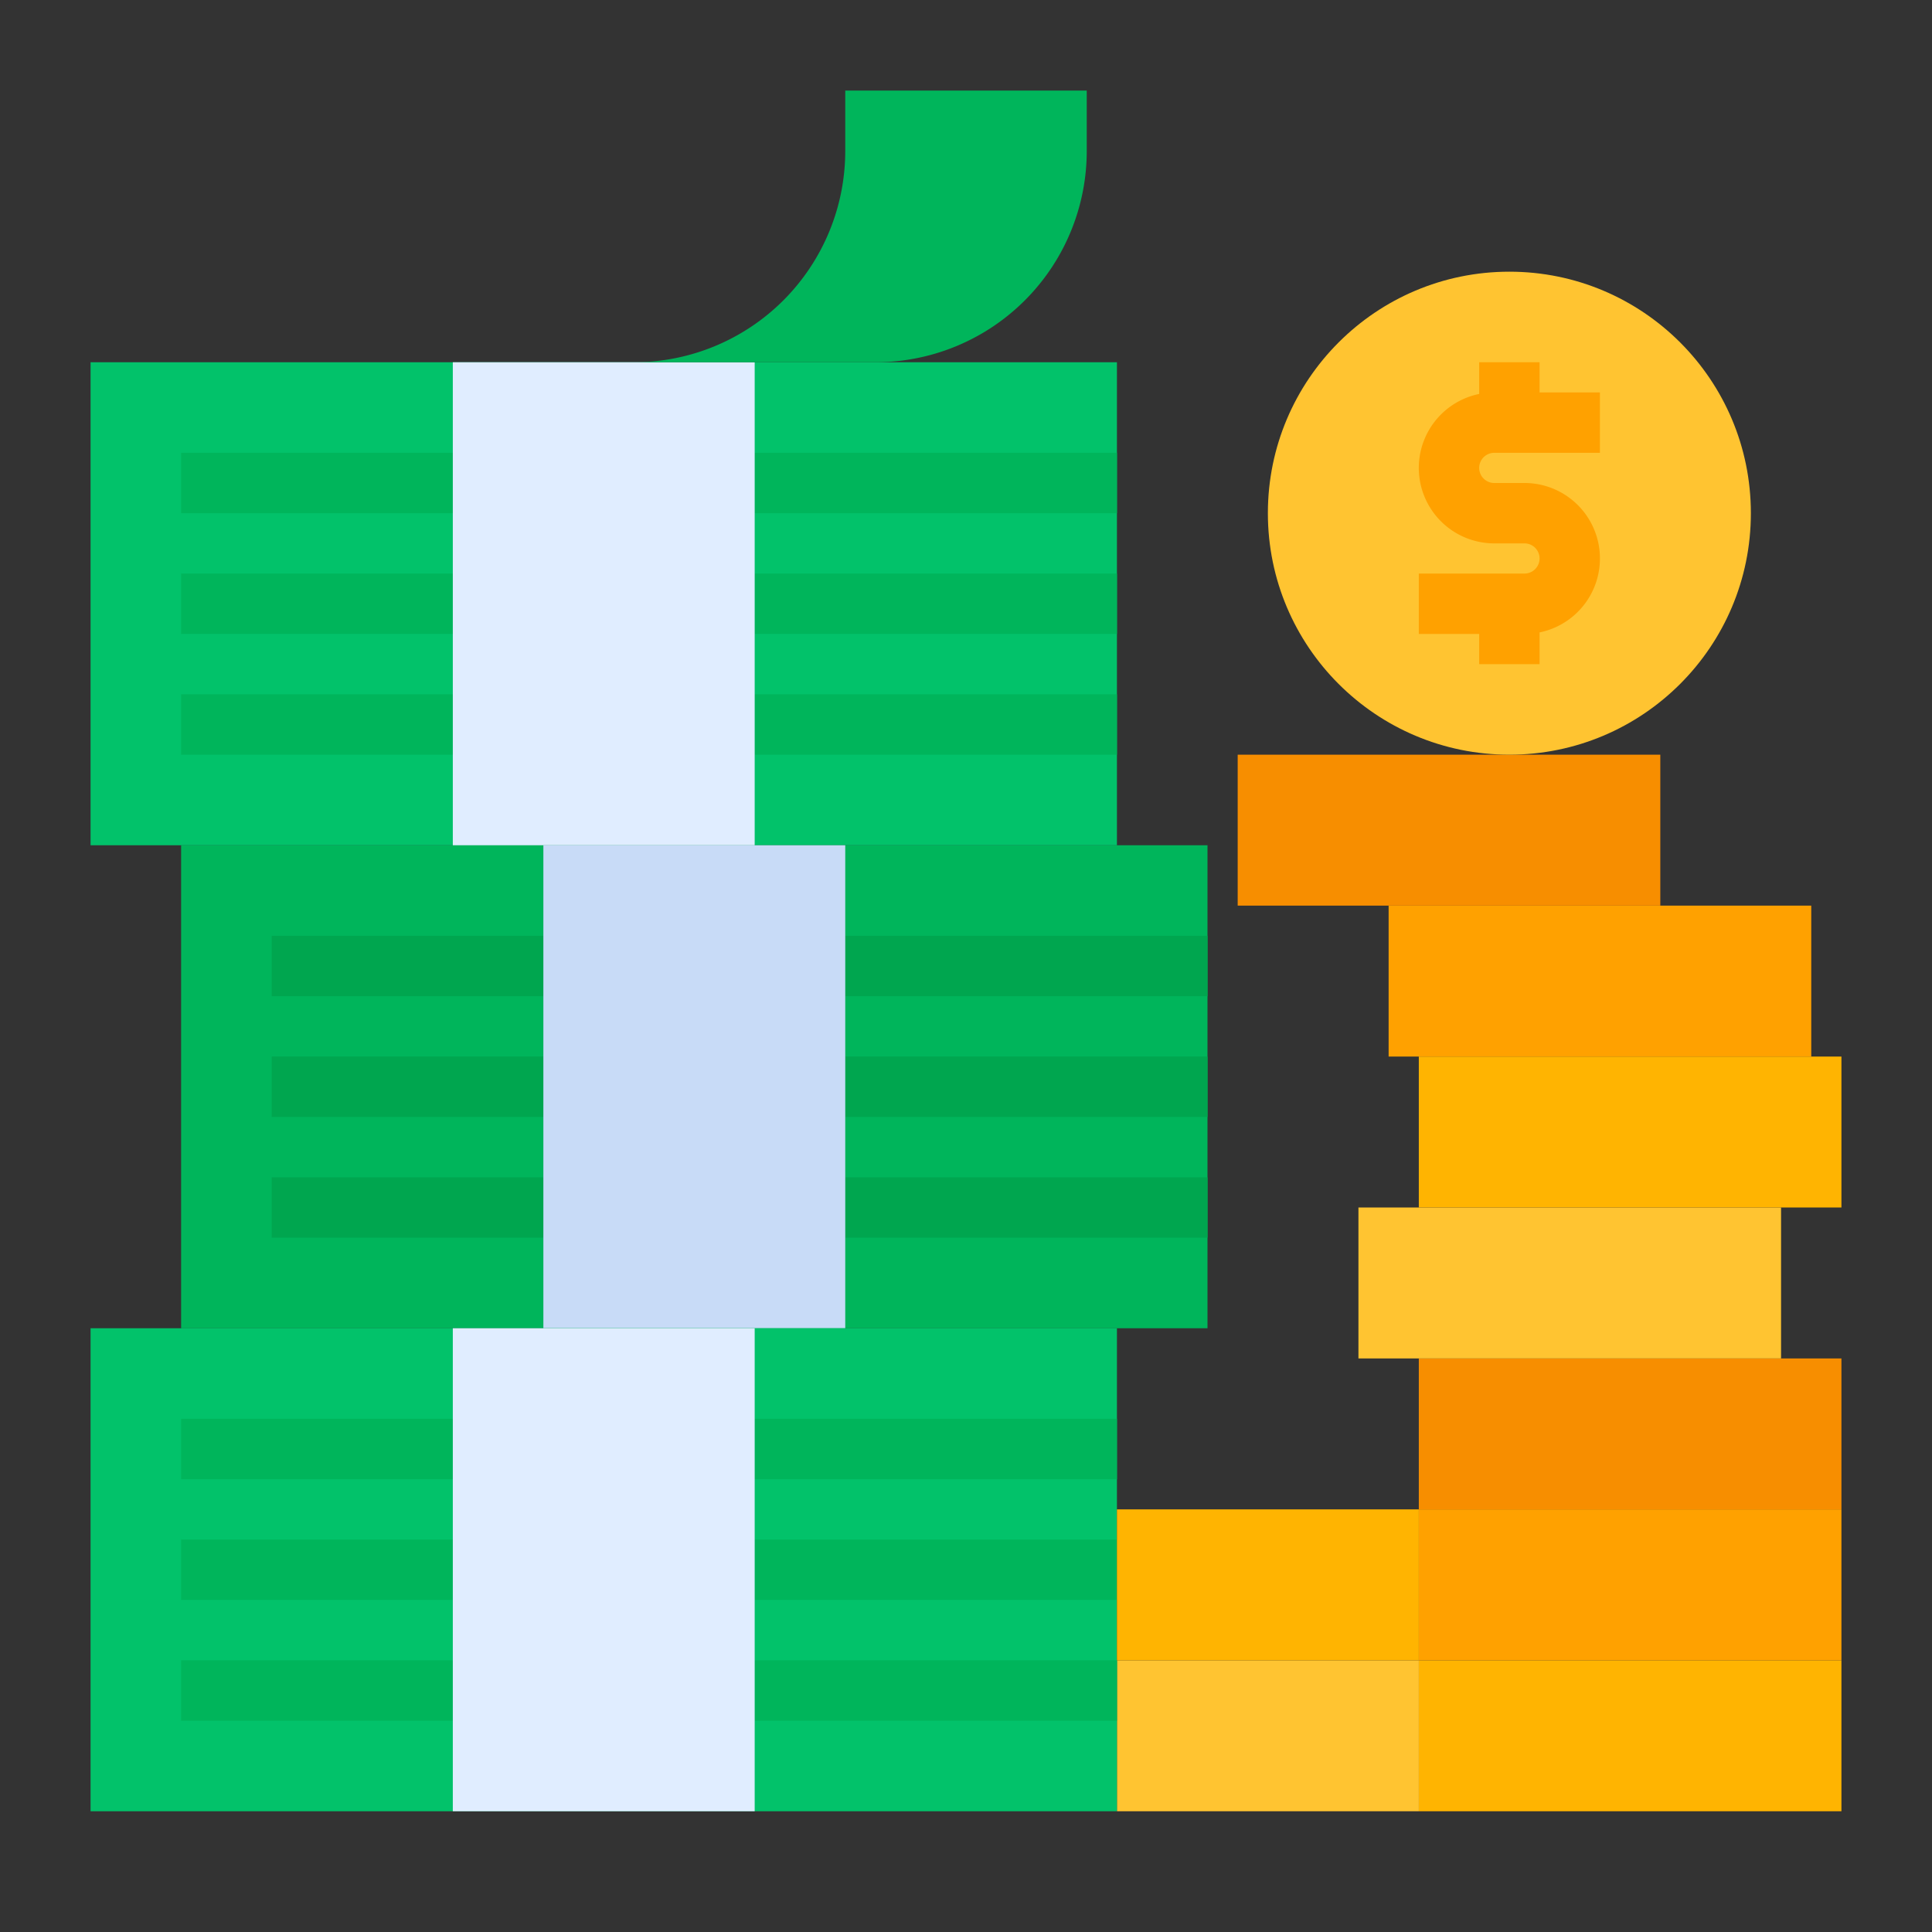
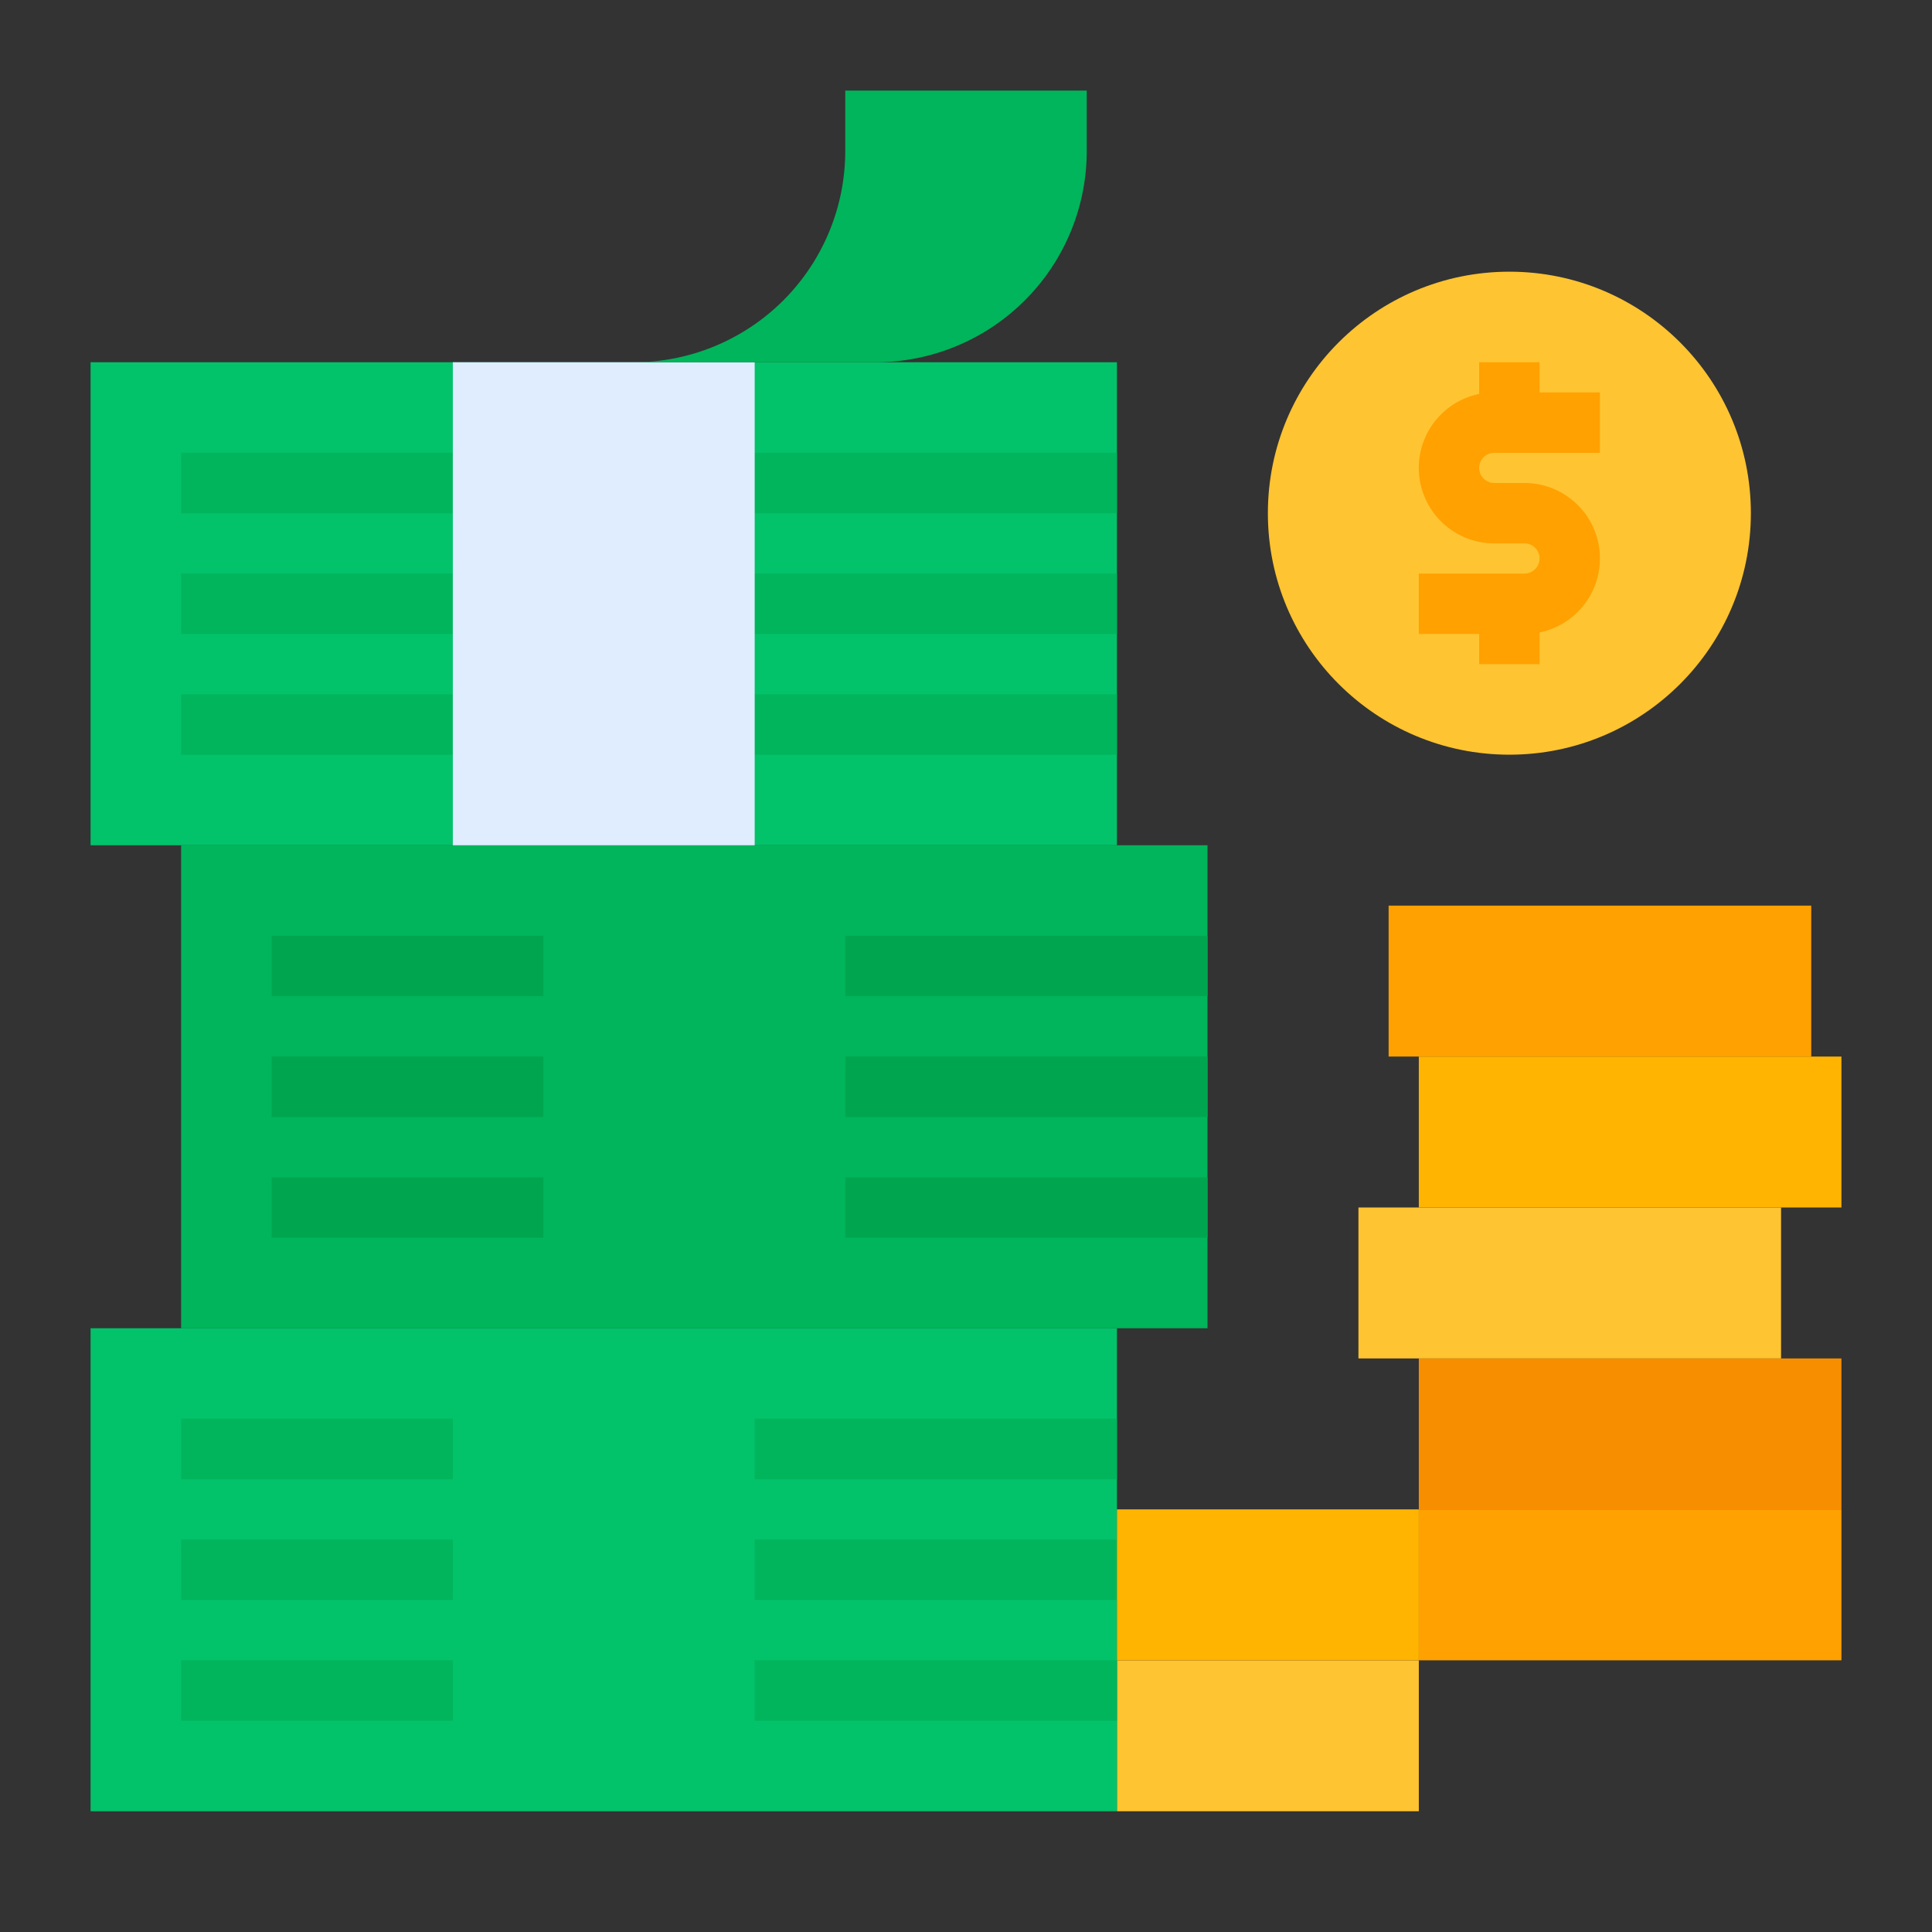
<svg xmlns="http://www.w3.org/2000/svg" height="512" width="512">
  <rect width="100%" height="100%" fill="#333333" stroke="none" />
  <path d="M48 224h272v128H48z" fill="#00b55b" />
  <path d="M24 96h272v128H24z" fill="#02c26a" />
  <path d="M72 248h72v16H72zM72 280h72v16H72zM72 312h72v16H72zM224 248h96v16h-96zM224 280h96v16h-96zM224 312h96v16h-96z" fill="#00a64f" />
  <g fill="#00b55b">
    <path d="M48 120h72v16H48zM48 152h72v16H48zM200 120h96v16h-96zM200 152h96v16h-96zM200 184h96v16h-96zM48 184h72v16H48z" />
  </g>
  <path d="M120 96h80v128h-80z" fill="#e0edff" />
-   <path d="M144 224h80v128h-80z" fill="#c8dbf7" />
  <path d="M168 96a56 56 0 0 0 56-56V24h64v16a56 56 0 0 1-56 56z" fill="#00b55b" />
-   <path d="M488 480H376v-40h112z" fill="#ffb401" />
  <path d="M488 440H376v-40h112z" fill="#ffa100" />
  <path d="M296 440h80v40h-80z" fill="#ffc431" />
  <path d="M488 400H376v-40h112z" fill="#f78e00" />
  <path d="M472 360H360v-40h112z" fill="#ffc431" />
  <path d="M488 320H376v-40h112z" fill="#ffb401" />
  <path d="M480 280H368v-40h112z" fill="#ffa100" />
-   <path d="M440 240H328v-40h112z" fill="#f78e00" />
  <circle cx="400" cy="136" fill="#ffc431" r="64" />
  <path d="M396.001 120H424v-16h-16v-8h-16v8.403a20.001 20.001 0 0 0 4.001 39.598h.007l7.99-.002h.001a4 4 0 1 1 0 8.001H376v16h16v8h16v-8.403a20.001 20.001 0 0 0-4.001-39.598h-.007l-7.99.002h-.001a4 4 0 1 1 0-8.001z" fill="#ffa100" />
  <path d="M24 352h272v128H24z" fill="#02c26a" />
  <path d="M48 376h72v16H48zM48 408h72v16H48zM48 440h72v16H48zM200 376h96v16h-96zM200 408h96v16h-96zM200 440h96v16h-96z" fill="#00b55b" />
-   <path d="M120 352h80v128h-80z" fill="#e0edff" />
  <path d="M296 400h80v40h-80z" fill="#ffb401" />
</svg>